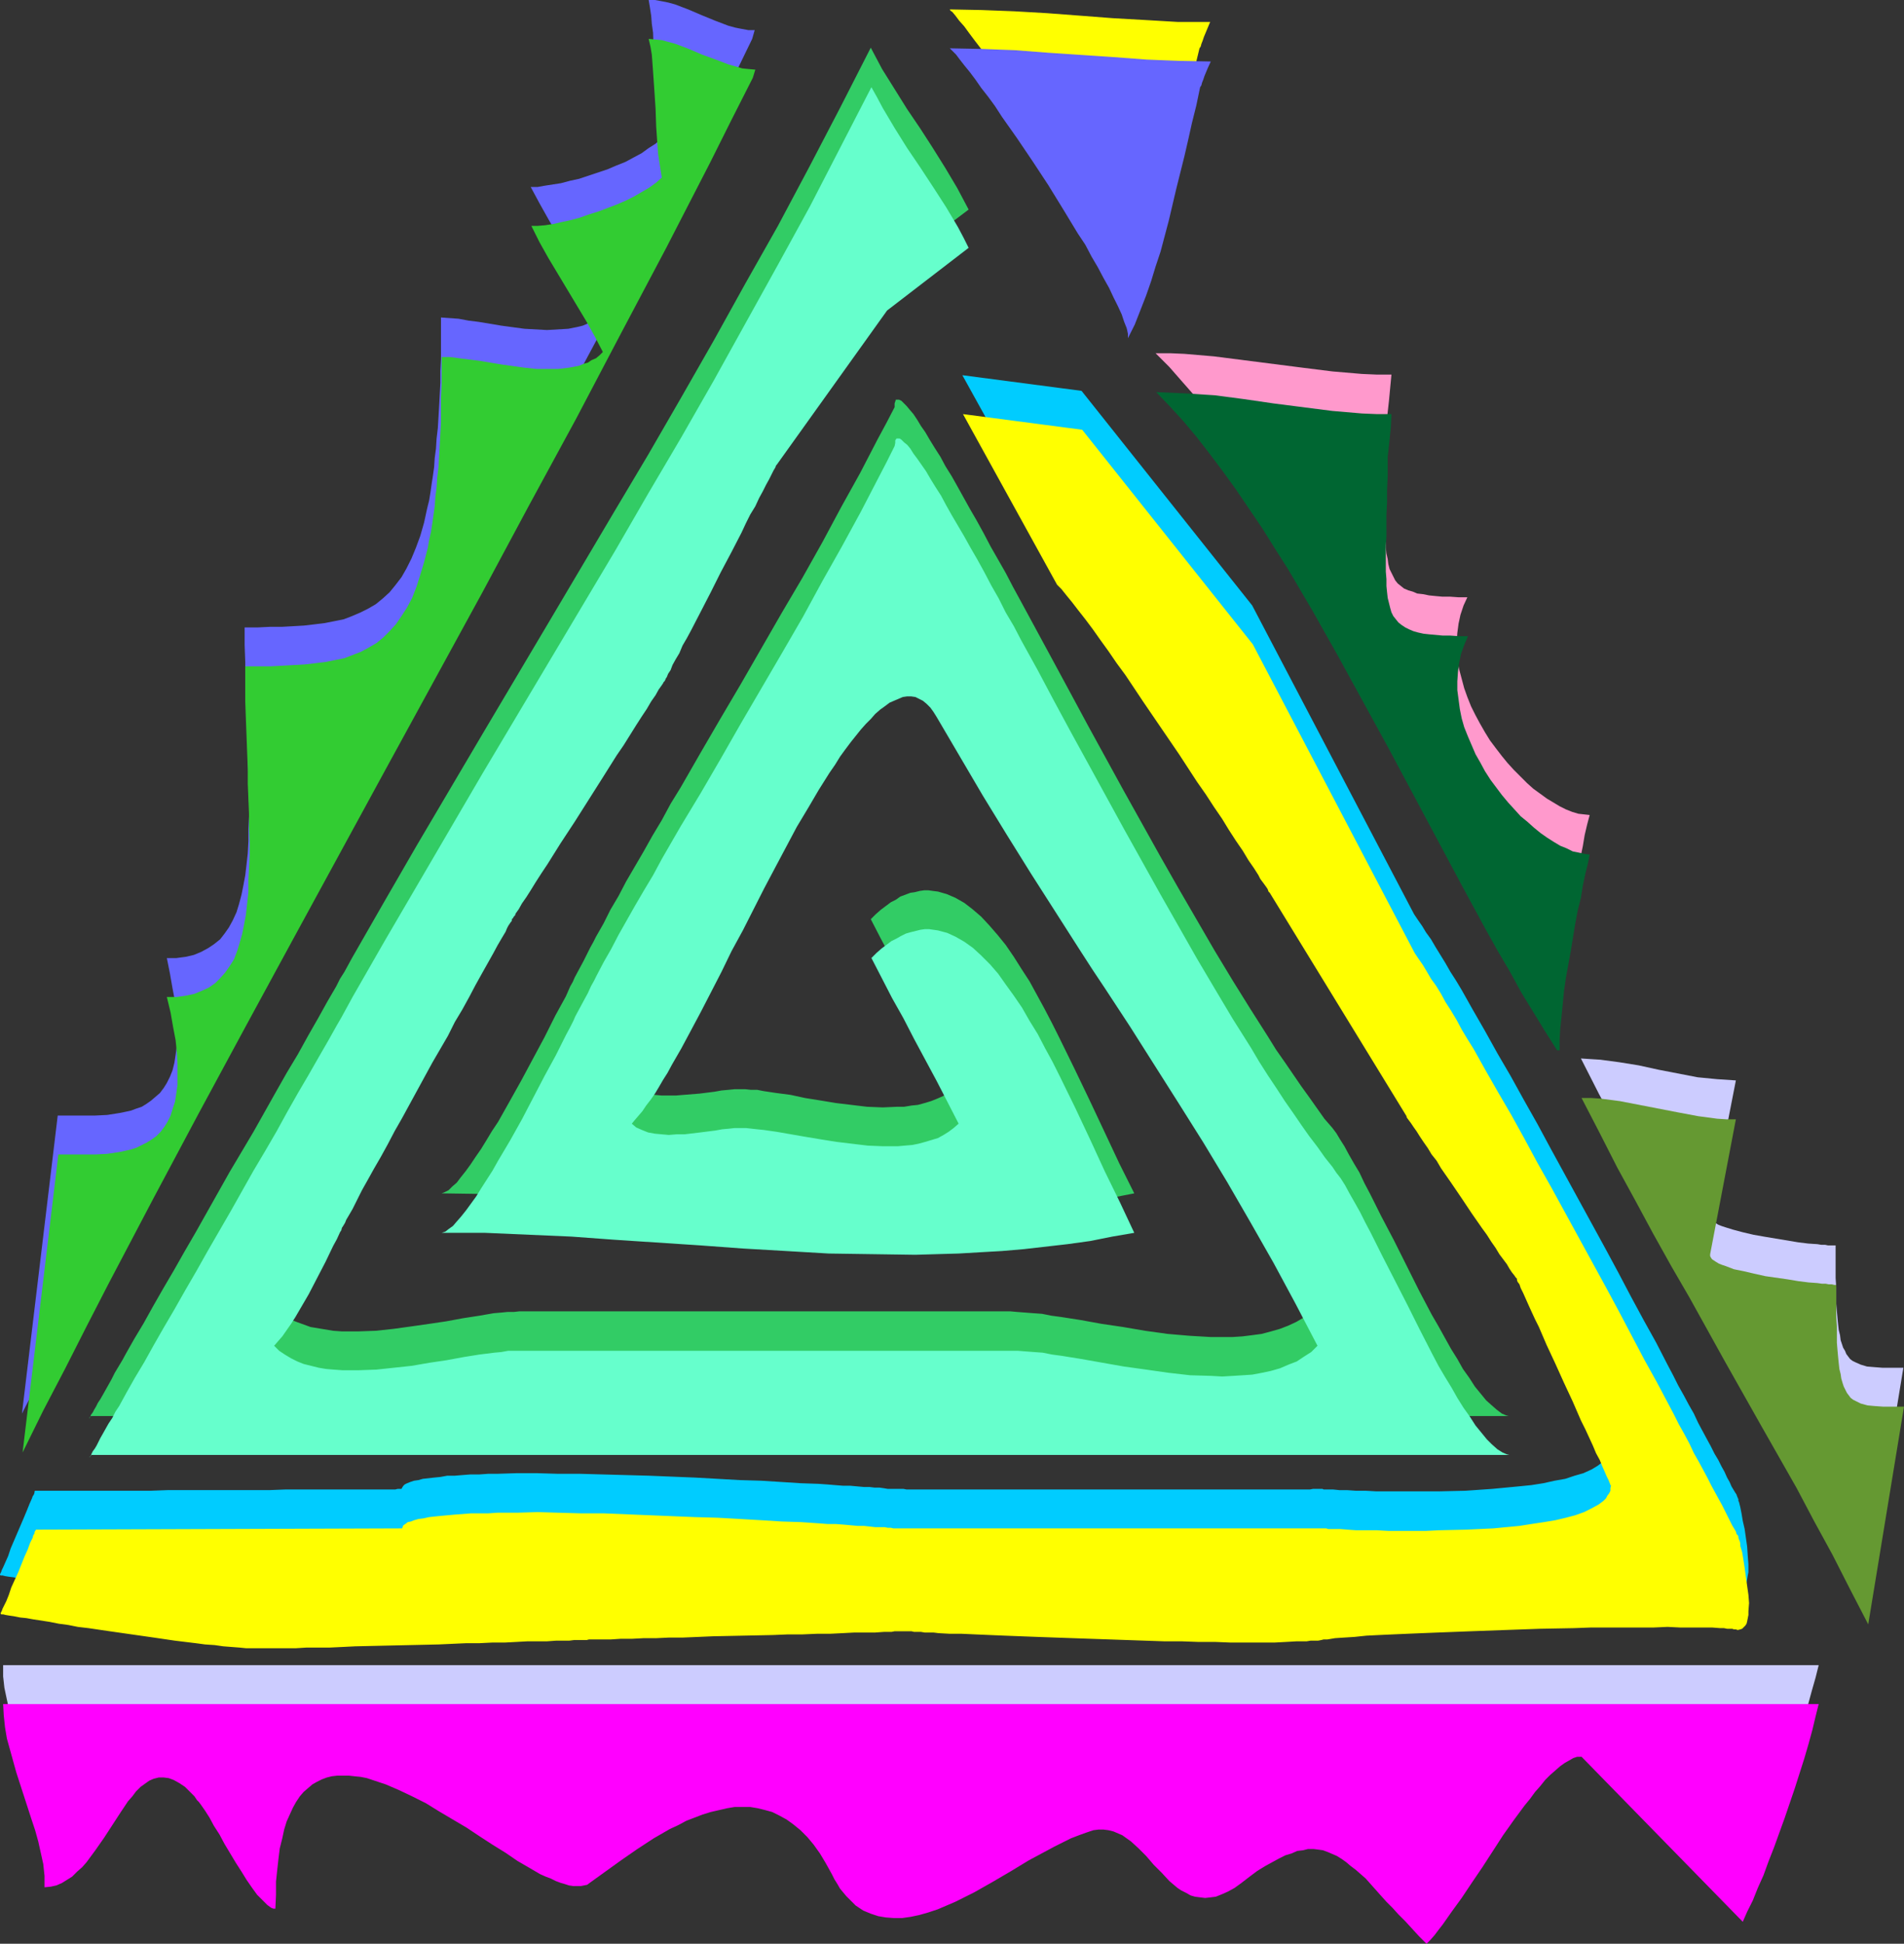
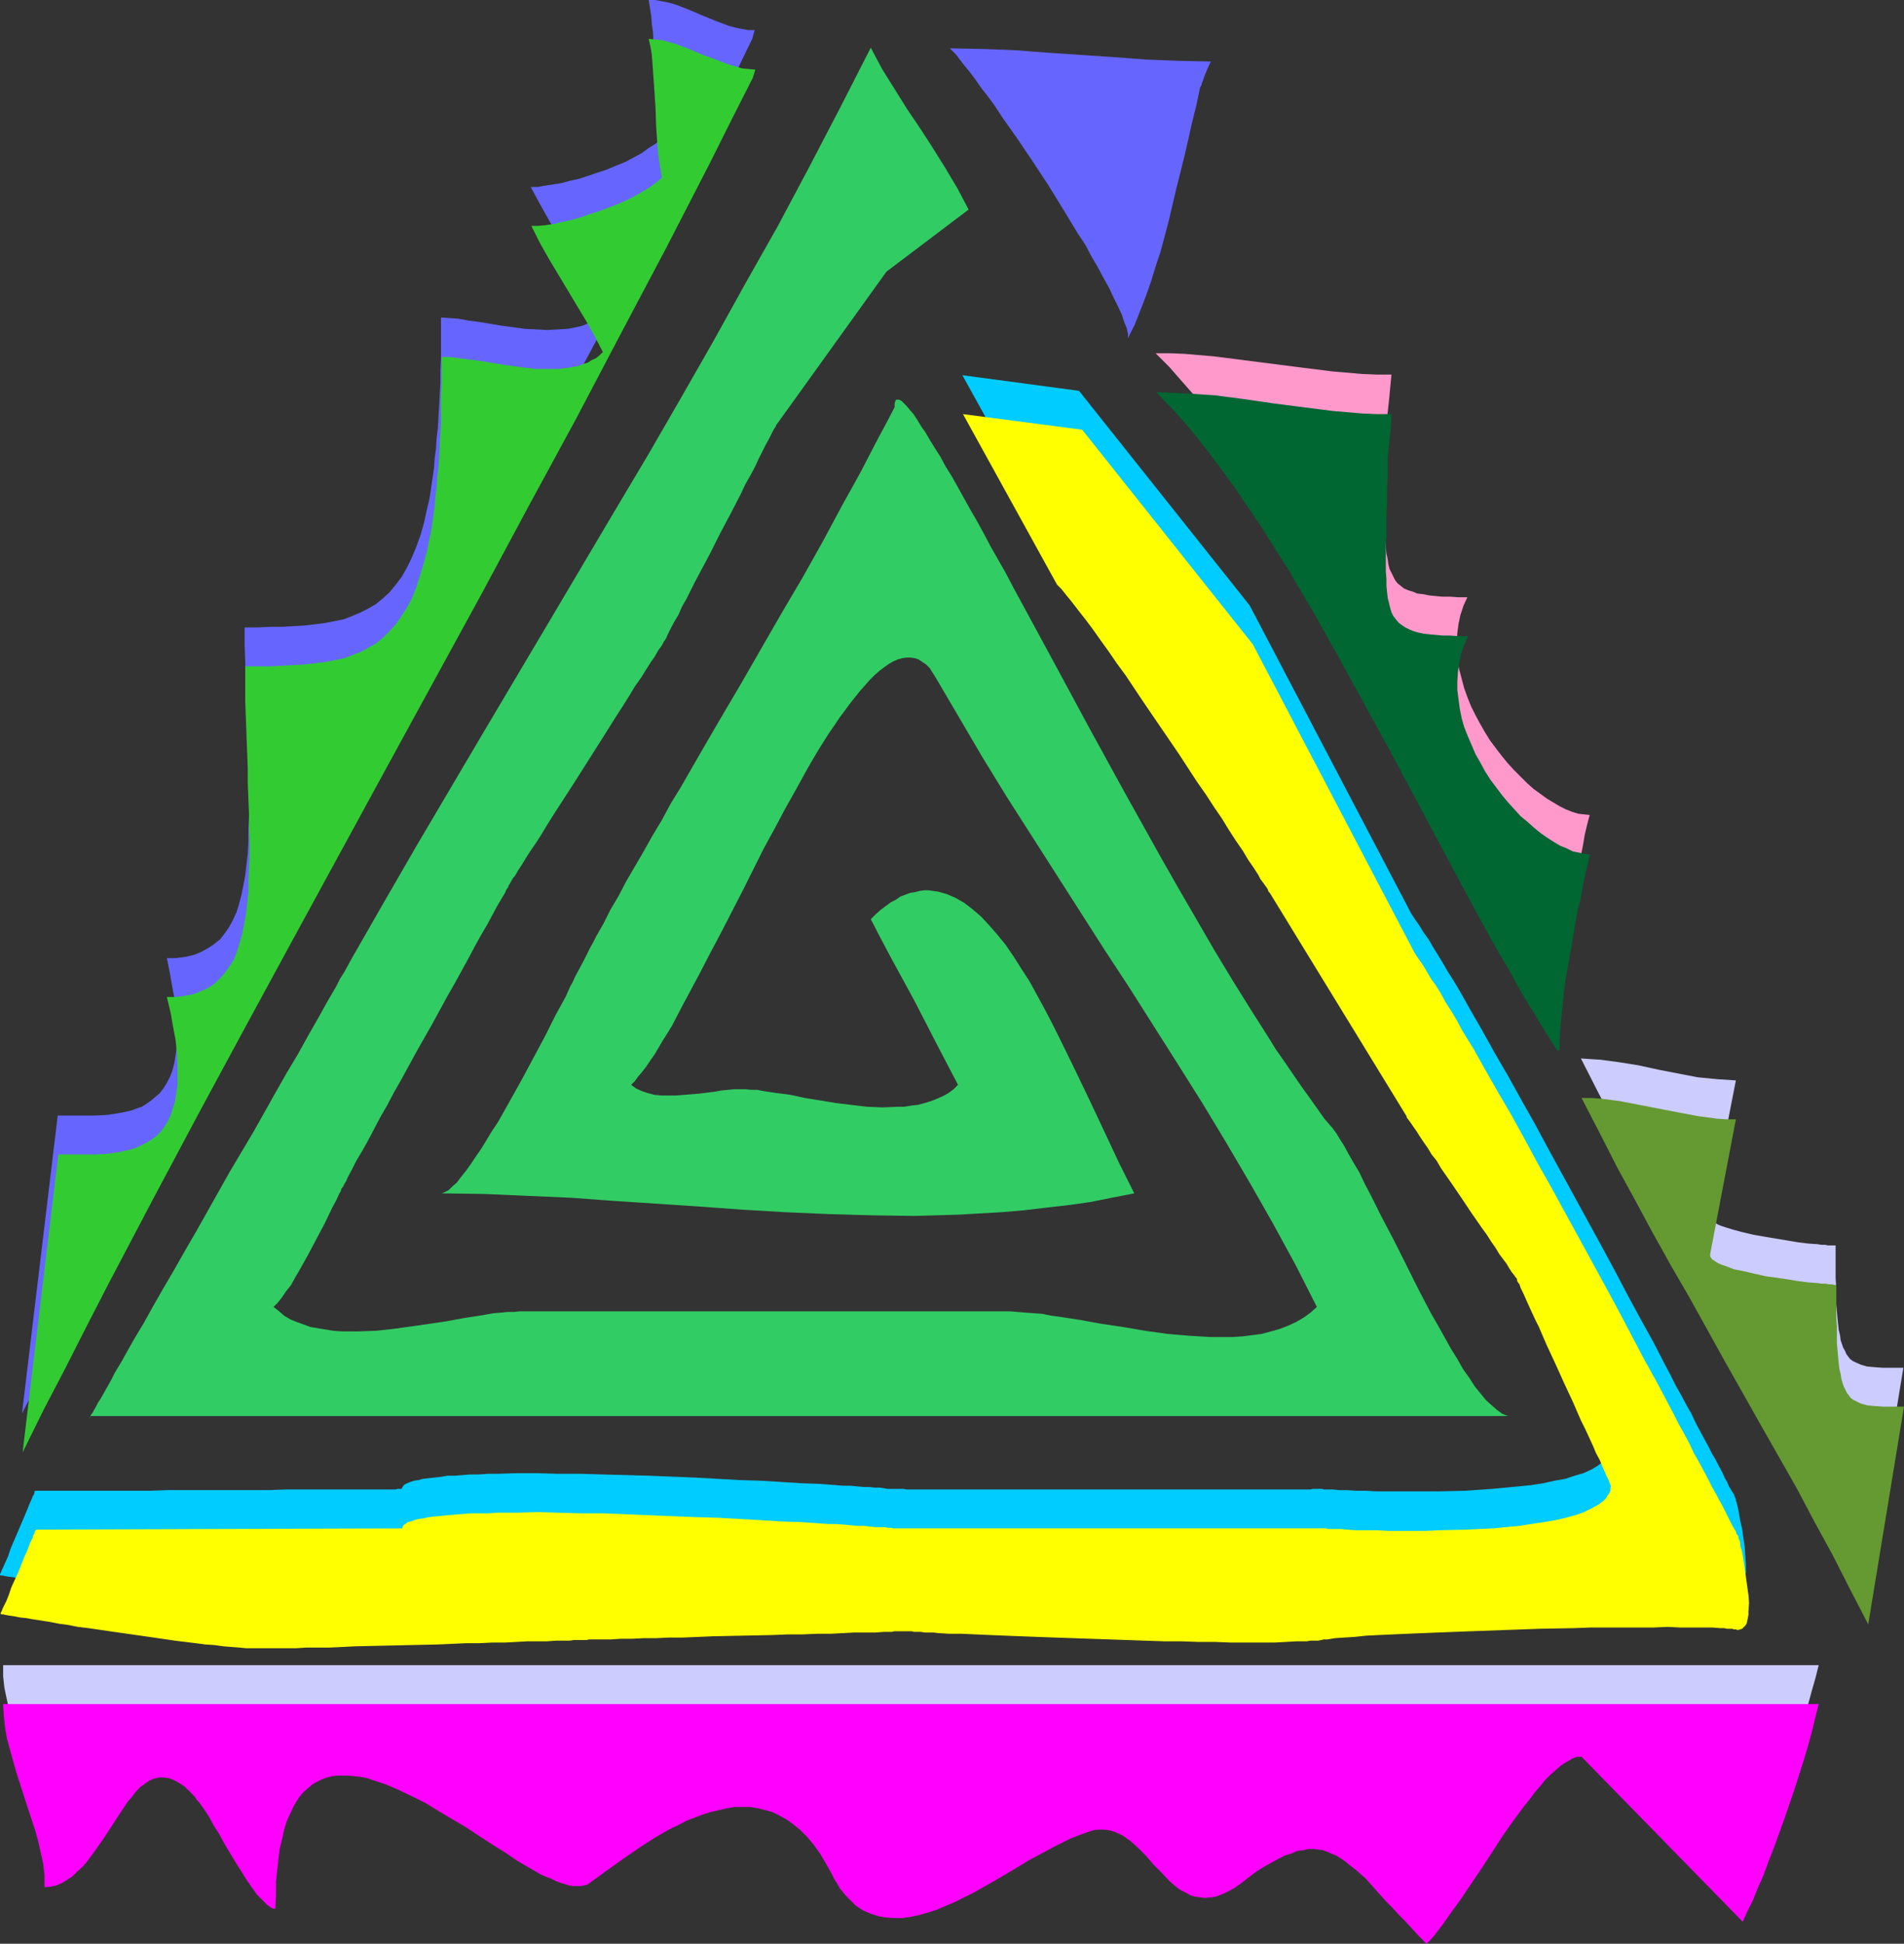
<svg xmlns="http://www.w3.org/2000/svg" xmlns:ns1="http://sodipodi.sourceforge.net/DTD/sodipodi-0.dtd" xmlns:ns2="http://www.inkscape.org/namespaces/inkscape" version="1.0" width="129.766mm" height="132.448mm" id="svg14" ns1:docname="Stroke 83.wmf">
  <rect width="100%" height="100%" fill="#333333" stroke="none" />
  <ns1:namedview id="namedview14" pagecolor="#ffffff" bordercolor="#000000" borderopacity="0.25" ns2:showpageshadow="2" ns2:pageopacity="0.0" ns2:pagecheckerboard="0" ns2:deskcolor="#d1d1d1" ns2:document-units="mm" />
  <defs id="defs1">
    <pattern id="WMFhbasepattern" patternUnits="userSpaceOnUse" width="6" height="6" x="0" y="0" />
  </defs>
  <path style="fill:#6666ff;fill-opacity:1;fill-rule:evenodd;stroke:none" d="m 193.758,10.018 0.646,-2.262 h -1.616 l -1.778,-0.323 -1.616,-0.323 -1.778,-0.485 -3.394,-1.293 L 180.669,3.878 177.275,2.424 173.881,1.131 172.104,0.646 170.488,0.323 168.71,0 h -1.616 l 0.323,1.939 0.323,2.101 0.162,2.101 0.323,2.262 0.162,4.686 0.323,4.848 0.162,4.686 0.323,4.686 0.162,2.262 0.323,2.101 0.323,2.101 0.323,1.939 -1.454,1.293 -1.778,1.131 -1.778,1.293 -2.101,1.131 -2.101,1.131 -2.424,0.97 -2.262,0.97 -2.424,0.808 -2.424,0.808 -2.424,0.808 -2.262,0.485 -2.424,0.646 -2.101,0.323 -2.101,0.323 -1.778,0.323 h -1.778 l 2.262,4.201 2.262,4.04 4.686,8.079 4.848,7.918 2.262,4.201 2.101,4.201 -0.808,0.808 -0.97,0.646 -0.97,0.646 -2.262,0.97 -1.293,0.323 -2.424,0.485 -2.747,0.162 -2.747,0.162 -2.909,-0.162 -2.909,-0.162 -5.979,-0.808 -5.818,-0.97 -2.586,-0.323 -2.586,-0.485 -2.262,-0.162 -2.262,-0.162 v 3.555 3.555 3.393 l -0.162,3.232 v 3.07 l -0.162,3.07 -0.162,3.07 -0.162,2.747 -0.162,2.747 -0.323,2.747 -0.162,2.585 -0.323,2.424 -0.162,2.424 -0.323,2.262 -0.323,2.101 -0.323,2.262 -0.323,1.939 -0.485,1.939 -0.808,3.716 -0.97,3.393 -1.131,3.07 -1.131,2.747 -1.293,2.585 -1.293,2.262 -1.616,2.101 -1.454,1.777 -1.778,1.616 -1.778,1.454 -1.939,1.131 -1.939,0.97 -2.262,0.97 -2.101,0.808 -2.424,0.485 -2.424,0.485 -2.586,0.323 -2.747,0.323 -2.747,0.162 -2.909,0.162 h -3.07 l -3.232,0.162 h -3.394 v 4.524 l 0.162,4.524 v 4.363 l 0.162,4.363 0.162,4.201 0.162,4.201 0.162,4.04 v 3.878 l 0.162,3.878 v 3.555 l 0.162,3.716 v 3.393 l -0.162,3.232 v 3.232 l -0.162,3.07 -0.323,2.909 -0.323,2.747 -0.485,2.585 -0.485,2.424 -0.646,2.424 -0.646,2.101 -0.97,2.101 -0.97,1.777 -1.131,1.616 -1.131,1.454 -1.616,1.293 -1.454,0.97 -1.778,0.97 -1.939,0.808 -2.101,0.485 -2.424,0.323 h -2.424 l 0.808,4.04 0.646,3.716 0.646,3.393 0.323,3.232 0.162,2.909 0.162,2.747 -0.162,2.585 -0.323,2.262 -0.323,2.101 -0.485,1.939 -0.646,1.616 -0.808,1.616 -0.808,1.293 -0.97,1.293 -1.131,0.97 -1.131,0.97 -1.131,0.808 -1.293,0.808 -1.454,0.485 -1.293,0.485 -1.454,0.323 -1.616,0.323 -3.07,0.485 -3.232,0.162 H 21.17 17.938 14.867 l -9.211,76.753 5.494,-10.826 5.494,-10.826 5.494,-10.826 5.656,-10.826 11.635,-22.137 11.635,-21.976 11.958,-22.137 12.12,-22.299 24.402,-44.759 24.402,-44.759 12.282,-22.46 11.797,-22.137 11.958,-22.299 11.474,-21.976 11.474,-21.976 5.494,-10.826 z" id="path1" />
-   <path style="fill:#ffff00;fill-opacity:1;fill-rule:evenodd;stroke:none" d="m 308.979,12.442 0.323,-0.485 0.162,-0.646 0.323,-0.808 0.323,-0.97 0.808,-1.939 0.808,-1.939 h -8.242 l -8.242,-0.485 -8.565,-0.485 -8.403,-0.646 -8.565,-0.646 -8.403,-0.485 -8.403,-0.323 -8.242,-0.162 0.162,0.323 0.485,0.323 0.808,0.97 0.97,1.293 1.293,1.454 1.293,1.777 1.454,1.939 1.616,2.101 1.616,2.262 1.778,2.424 1.778,2.585 1.939,2.909 1.939,2.747 4.04,5.979 4.04,6.14 4.04,6.14 3.717,6.14 1.778,3.07 1.616,2.909 1.778,2.909 1.454,2.747 1.293,2.424 1.293,2.585 0.97,2.262 0.97,2.101 0.808,1.939 0.485,1.616 0.323,1.454 0.162,1.131 1.616,-3.555 1.454,-3.716 1.454,-3.716 1.293,-3.716 1.293,-3.878 1.131,-3.878 2.101,-7.756 2.101,-8.079 1.778,-8.564 2.101,-8.726 0.97,-4.363 z" id="path2" />
  <path style="fill:#ff99cc;fill-opacity:1;fill-rule:evenodd;stroke:none" d="m 357.297,108.908 v -1.293 l 0.162,-1.454 0.323,-2.909 0.323,-3.393 0.323,-3.393 H 354.55 l -3.717,-0.162 -7.595,-0.646 -7.757,-0.97 -7.595,-0.97 -7.595,-0.97 -7.595,-0.97 -7.595,-0.646 -3.717,-0.162 h -3.717 l 3.555,3.555 3.394,3.878 3.555,4.04 3.232,4.363 3.555,4.524 3.394,4.686 3.232,4.848 3.394,5.171 3.232,5.171 3.394,5.332 3.232,5.332 3.232,5.655 6.626,11.473 6.302,11.634 6.464,11.796 6.302,11.957 6.302,11.796 6.302,11.634 6.141,11.311 3.07,5.655 3.07,5.332 3.07,5.332 3.07,5.171 3.07,5.009 3.07,4.848 h 0.646 v -2.585 l 0.323,-3.07 0.162,-3.07 0.323,-3.232 0.485,-3.393 0.485,-3.393 1.131,-6.948 1.131,-7.11 0.808,-3.232 0.646,-3.393 0.646,-3.07 0.485,-2.909 0.646,-2.747 0.646,-2.424 -1.454,-0.162 -1.454,-0.162 -1.616,-0.485 -1.616,-0.646 -1.616,-0.808 -1.616,-0.97 -1.616,-0.97 -1.778,-1.293 -1.778,-1.293 -1.616,-1.454 -1.616,-1.616 -1.778,-1.777 -1.616,-1.777 -1.454,-1.777 -1.616,-2.101 -1.454,-1.939 -1.293,-2.101 -1.293,-2.262 -1.131,-2.101 -1.131,-2.262 -0.97,-2.424 -0.808,-2.262 -0.646,-2.424 -0.646,-2.424 -0.485,-2.262 -0.162,-2.424 v -2.424 l 0.162,-2.262 0.323,-2.424 0.485,-2.262 0.808,-2.424 0.97,-2.101 h -2.262 l -2.262,-0.162 h -1.939 l -1.778,-0.162 -1.616,-0.162 -1.616,-0.323 -1.454,-0.162 -1.131,-0.485 -1.131,-0.323 -1.131,-0.485 -0.808,-0.646 -0.808,-0.646 -0.646,-0.808 -0.485,-0.97 -0.485,-0.97 -0.485,-0.97 -0.323,-1.293 -0.162,-1.293 -0.323,-1.454 -0.162,-1.616 v -1.777 -1.939 -6.625 -2.585 -2.585 l 0.162,-2.909 v -3.07 -3.393 l 0.162,-3.393 z" id="path3" />
  <path style="fill:#ccccff;fill-opacity:1;fill-rule:evenodd;stroke:none" d="m 447.147,278.25 -2.424,-0.162 -2.424,-0.162 -5.01,-0.485 -5.01,-0.97 -5.01,-0.97 -5.171,-1.131 -5.01,-0.808 -4.848,-0.646 -2.586,-0.162 -2.424,-0.162 4.686,9.21 4.686,8.726 4.525,8.726 4.525,8.402 4.686,8.241 4.686,8.241 18.422,32.479 4.525,8.241 4.686,8.402 4.525,8.402 4.686,8.564 4.686,8.887 4.525,9.21 9.211,-56.07 h -5.333 l -2.101,-0.162 -1.939,-0.162 -1.616,-0.485 -1.454,-0.646 -0.646,-0.323 -0.646,-0.485 -0.97,-1.293 -0.323,-0.808 -0.485,-0.808 -0.323,-0.97 -0.323,-0.97 -0.162,-1.293 -0.323,-1.293 -0.162,-1.454 -0.162,-1.616 -0.162,-1.777 -0.162,-1.939 v -2.101 -2.101 l -0.162,-2.424 v -2.585 -5.817 h -0.485 -0.646 -0.808 l -0.808,-0.162 h -0.97 l -0.97,-0.162 -2.424,-0.162 -2.586,-0.323 -2.909,-0.485 -5.818,-0.97 -2.747,-0.485 -2.747,-0.646 -2.424,-0.646 -2.101,-0.646 -0.97,-0.323 -0.808,-0.323 -0.808,-0.485 -0.485,-0.323 -0.485,-0.485 -0.323,-0.323 -0.162,-0.323 v -0.485 z" id="path4" />
  <path style="fill:#32cc65;fill-opacity:1;fill-rule:evenodd;stroke:none" d="m 249.51,53.969 -1.454,-2.747 -1.454,-2.747 -3.07,-5.171 -3.232,-5.171 -3.232,-5.009 -3.394,-5.009 -3.232,-5.171 -3.232,-5.171 -1.454,-2.747 -1.454,-2.747 -7.918,15.512 -7.918,15.189 -8.08,15.189 -8.403,14.866 -8.242,14.866 -8.403,14.704 -8.403,14.543 -8.565,14.381 -17.13,28.924 -16.968,28.601 -16.968,28.762 -8.403,14.543 -8.242,14.381 -0.97,1.777 -0.97,1.777 -1.131,1.777 -0.97,1.939 -2.262,3.878 -2.424,4.363 -2.586,4.524 -2.586,4.686 -2.909,4.848 -2.747,4.848 -2.909,5.171 -2.909,5.171 -6.141,10.341 -5.818,10.341 -2.909,5.171 -2.909,5.009 -2.747,4.848 -2.747,4.686 -2.586,4.524 -2.424,4.363 -2.424,4.04 -2.101,3.716 -0.97,1.777 -0.97,1.616 -0.97,1.616 -0.808,1.616 -0.808,1.454 -1.454,2.585 -0.646,1.131 -0.646,0.97 -0.485,0.97 -0.485,0.808 -0.323,0.646 -0.485,0.646 -0.162,0.485 -0.162,0.323 -0.162,0.162 v 0 0 l 0.162,-0.323 0.323,-0.323 h 365.7 -0.485 l -0.646,-0.162 -1.131,-0.485 -1.293,-0.97 -1.293,-1.131 -1.454,-1.293 -1.454,-1.777 -1.454,-1.777 -1.454,-2.262 -1.616,-2.262 -1.454,-2.585 -1.616,-2.585 -1.616,-2.909 -1.616,-2.909 -1.778,-3.07 -3.232,-6.14 -3.232,-6.463 -3.232,-6.463 -3.232,-6.14 -1.454,-2.909 -1.454,-2.909 -1.454,-2.747 -1.293,-2.747 -1.454,-2.424 -1.293,-2.262 -1.131,-2.101 -1.131,-1.777 -0.97,-1.616 -0.97,-1.293 -2.101,-2.424 -1.939,-2.747 -1.939,-2.747 -2.101,-2.909 -2.101,-3.07 -2.101,-3.07 -2.262,-3.232 -2.101,-3.393 -2.262,-3.555 -2.262,-3.555 -4.525,-7.271 -4.686,-7.756 -4.686,-8.079 -4.686,-8.079 -4.686,-8.241 -9.373,-16.805 -9.211,-16.805 -4.525,-8.402 -4.363,-8.079 -4.202,-7.756 -4.202,-7.756 -1.939,-3.555 -1.939,-3.716 -1.939,-3.393 -1.939,-3.393 -1.778,-3.393 -1.778,-3.232 -1.778,-3.07 -1.616,-2.909 -1.616,-2.909 -1.454,-2.585 -1.616,-2.585 -1.293,-2.424 -1.454,-2.262 -1.293,-2.101 -1.131,-1.939 -1.131,-1.616 -0.97,-1.616 -0.97,-1.454 -0.97,-1.131 -0.808,-0.97 -0.646,-0.646 -0.646,-0.646 -0.646,-0.323 h -0.485 -0.323 l -0.162,0.485 -0.162,0.485 v 0.97 l -2.101,4.04 -2.262,4.201 -2.262,4.363 -2.262,4.363 -4.848,8.726 -4.848,9.049 -5.171,9.21 -5.333,9.049 -10.504,18.259 -5.333,9.049 -5.171,8.887 -5.01,8.726 -2.586,4.201 -2.262,4.201 -2.424,4.04 -2.262,4.04 -2.262,3.878 -2.262,3.878 -1.939,3.716 -2.101,3.555 -1.778,3.555 -1.939,3.393 -0.646,1.293 -0.808,1.454 -0.808,1.616 -0.97,1.939 -1.131,2.101 -1.131,2.101 -0.485,1.131 -0.646,1.131 -1.131,2.585 -2.747,5.009 -2.747,5.494 -5.979,11.149 -3.07,5.494 -2.909,5.171 -1.616,2.424 -1.454,2.424 -1.293,2.101 -1.454,2.101 -1.293,1.939 -1.293,1.777 -1.293,1.616 -0.97,1.293 -1.131,0.97 -0.97,0.97 -0.97,0.485 -0.808,0.323 11.15,0.162 10.989,0.485 11.15,0.485 10.989,0.808 22.139,1.454 10.989,0.808 10.989,0.646 11.15,0.485 11.15,0.323 11.15,0.162 5.494,-0.162 5.656,-0.162 5.656,-0.323 5.656,-0.323 5.656,-0.485 5.494,-0.646 5.656,-0.646 5.818,-0.808 5.656,-1.131 5.818,-1.131 -3.878,-7.756 -3.717,-7.918 -3.878,-8.241 -3.878,-8.079 -3.878,-7.918 -1.939,-3.878 -1.939,-3.716 -1.939,-3.555 -1.939,-3.555 -2.101,-3.232 -1.939,-3.07 -2.101,-3.07 -2.101,-2.585 -2.101,-2.424 -2.101,-2.262 -2.262,-1.939 -2.101,-1.616 -2.262,-1.293 -2.262,-0.97 -2.262,-0.646 -1.293,-0.162 -1.131,-0.162 h -1.131 l -1.131,0.162 -1.293,0.323 -1.131,0.162 -1.293,0.485 -1.293,0.485 -1.131,0.808 -1.293,0.646 -1.293,0.97 -1.293,0.97 -1.293,1.131 -1.293,1.293 2.586,5.009 2.747,5.171 2.909,5.332 2.909,5.332 5.656,10.988 5.656,10.826 -1.131,1.131 -1.293,0.97 -1.454,0.808 -1.454,0.646 -1.616,0.646 -1.616,0.485 -1.778,0.485 -1.616,0.162 -1.939,0.323 h -1.778 l -3.717,0.162 -4.04,-0.162 -4.04,-0.485 -4.04,-0.485 -3.878,-0.646 -4.04,-0.646 -3.717,-0.808 -3.717,-0.485 -3.232,-0.485 -1.616,-0.323 h -1.616 l -1.454,-0.162 h -1.293 -1.454 l -1.616,0.162 -1.778,0.162 -1.778,0.323 -3.878,0.485 -4.04,0.323 -1.939,0.162 h -1.939 -1.939 l -1.778,-0.162 -1.778,-0.485 -1.454,-0.485 -1.454,-0.646 -1.293,-0.97 0.97,-0.97 0.808,-1.131 0.97,-1.131 1.131,-1.454 0.97,-1.454 1.131,-1.616 0.97,-1.616 1.131,-1.939 1.131,-1.777 1.293,-2.101 2.262,-4.363 2.424,-4.524 2.586,-4.848 2.586,-5.009 2.747,-5.171 2.747,-5.332 2.747,-5.332 5.494,-10.988 2.909,-5.332 2.747,-5.171 2.909,-5.171 2.747,-5.009 2.747,-4.686 2.747,-4.363 1.454,-2.101 1.293,-1.939 1.454,-1.939 1.293,-1.777 1.293,-1.616 1.293,-1.616 1.293,-1.454 1.293,-1.454 1.131,-1.131 1.293,-1.131 1.293,-0.97 1.131,-0.808 1.131,-0.646 1.131,-0.485 1.131,-0.323 1.131,-0.162 h 0.97 l 1.131,0.162 0.97,0.323 0.97,0.646 0.97,0.646 0.97,0.97 0.808,1.293 0.808,1.293 5.979,10.18 5.979,10.18 6.141,10.018 6.302,9.857 12.605,19.713 6.302,9.857 6.464,9.857 12.605,19.875 6.302,10.018 6.141,10.18 5.979,10.18 5.979,10.503 5.818,10.665 5.494,10.826 -1.616,1.454 -1.778,1.293 -1.939,1.131 -2.101,0.97 -2.101,0.808 -2.262,0.646 -2.424,0.646 -2.424,0.323 -2.586,0.323 -2.586,0.162 h -2.586 -2.909 l -5.494,-0.323 -5.656,-0.485 -5.818,-0.808 -5.656,-0.97 -5.494,-0.808 -5.333,-0.97 -5.171,-0.808 -2.424,-0.323 -2.424,-0.485 -2.262,-0.162 -2.101,-0.162 -2.101,-0.162 -1.778,-0.162 H 133.805 l -1.454,0.162 h -1.616 l -1.616,0.162 -1.939,0.162 -3.717,0.646 -4.202,0.646 -4.363,0.808 -4.363,0.646 -4.525,0.646 -4.686,0.646 -4.525,0.485 -4.525,0.162 h -2.101 -2.101 l -2.262,-0.162 -1.939,-0.323 -1.939,-0.323 -1.939,-0.323 -1.778,-0.646 -1.778,-0.646 -1.616,-0.646 -1.616,-0.97 -1.293,-1.131 -1.454,-1.131 1.131,-1.131 1.131,-1.454 0.97,-1.454 1.293,-1.616 0.97,-1.777 1.131,-1.939 2.262,-4.04 4.363,-8.241 1.939,-4.04 0.97,-1.777 0.808,-1.777 0.323,-0.485 0.162,-0.646 0.485,-0.646 0.323,-0.646 0.485,-0.808 0.323,-0.808 1.131,-2.101 1.131,-2.262 1.454,-2.424 1.454,-2.585 1.616,-3.07 1.616,-3.07 1.778,-3.07 1.778,-3.393 1.939,-3.393 3.878,-7.11 4.04,-7.11 3.878,-7.11 1.939,-3.393 1.778,-3.232 1.778,-3.232 1.616,-3.07 1.616,-2.909 1.616,-2.747 1.293,-2.424 1.131,-2.101 1.131,-1.939 0.485,-0.808 0.485,-0.808 0.323,-0.808 0.485,-0.646 0.162,-0.485 0.323,-0.485 0.162,-0.323 0.162,-0.323 v 0 l 0.162,-0.162 v 0 -0.162 l 0.162,-0.162 0.162,-0.323 0.323,-0.323 0.323,-0.485 0.646,-1.131 0.97,-1.454 0.97,-1.616 1.131,-1.777 1.454,-2.101 1.454,-2.262 1.454,-2.424 1.616,-2.585 1.778,-2.747 3.555,-5.494 7.272,-11.473 3.555,-5.655 1.778,-2.747 1.616,-2.585 1.454,-2.424 1.616,-2.262 1.293,-2.101 1.131,-1.777 1.131,-1.616 0.808,-1.454 0.808,-1.131 0.323,-0.485 0.162,-0.323 0.162,-0.323 0.162,-0.323 h 0.162 v -0.162 0 0 l 0.323,-0.485 0.323,-0.808 0.485,-0.97 0.646,-1.293 0.808,-1.454 0.97,-1.616 0.808,-1.939 1.131,-1.939 1.131,-2.262 1.131,-2.262 1.293,-2.424 2.586,-4.848 2.586,-5.171 2.747,-5.171 2.586,-5.009 1.131,-2.424 1.293,-2.262 1.131,-2.101 0.97,-2.101 0.97,-1.939 0.808,-1.616 0.808,-1.454 0.646,-1.293 0.485,-0.97 0.485,-0.808 0.323,-0.485 v 0 -0.162 l 28.442,-39.588 z" id="path5" />
  <path style="fill:#ccccff;fill-opacity:1;fill-rule:evenodd;stroke:none" d="m 407.232,442.259 41.531,42.658 1.293,-2.585 1.293,-2.909 1.293,-3.232 1.454,-3.232 1.293,-3.555 1.454,-3.716 2.747,-7.595 2.586,-7.756 2.424,-7.595 1.131,-3.716 0.97,-3.555 0.97,-3.393 0.808,-3.232 H 0.808 v 2.909 l 0.323,2.909 0.646,3.07 0.646,2.909 0.808,2.909 0.808,2.909 2.101,5.979 1.778,5.817 0.97,2.909 0.808,2.909 0.646,3.07 0.646,2.909 0.162,2.909 0.162,2.909 1.616,-0.162 1.454,-0.323 1.454,-0.485 1.293,-0.808 1.454,-0.97 1.131,-1.131 1.293,-1.293 1.131,-1.293 2.262,-3.07 2.262,-3.07 2.101,-3.393 2.101,-3.232 2.101,-2.909 0.97,-1.293 1.131,-1.131 0.97,-1.131 1.131,-0.808 1.131,-0.808 1.293,-0.485 1.131,-0.323 1.293,-0.162 1.293,0.323 1.454,0.485 1.293,0.646 1.454,1.131 0.808,0.646 0.808,0.808 0.808,0.97 0.808,0.808 0.323,0.646 0.485,0.646 1.131,1.616 1.131,1.777 1.293,2.101 1.293,2.262 1.293,2.424 2.909,4.686 1.454,2.424 1.454,2.101 1.293,2.101 1.454,1.777 1.293,1.454 0.646,0.646 0.485,0.485 0.646,0.485 0.485,0.323 0.485,0.162 h 0.646 v -3.555 l 0.162,-3.232 0.162,-3.232 0.323,-2.909 0.485,-2.585 0.485,-2.424 0.646,-2.424 0.485,-1.939 0.808,-1.939 0.808,-1.777 0.97,-1.454 0.808,-1.454 1.131,-1.131 0.97,-1.131 1.131,-0.808 1.293,-0.646 1.131,-0.646 1.293,-0.485 1.293,-0.323 1.454,-0.162 1.454,-0.162 1.454,0.162 h 1.454 l 1.616,0.323 1.616,0.323 1.616,0.485 3.232,1.131 3.394,1.293 3.394,1.777 3.555,1.777 3.555,2.101 6.949,4.201 3.394,2.262 3.232,2.101 3.394,2.101 3.07,1.939 3.07,1.777 2.909,1.616 2.586,1.293 1.293,0.485 1.293,0.485 1.131,0.485 1.131,0.162 0.97,0.162 0.97,0.162 h 0.97 l 0.808,-0.162 0.808,-0.323 0.646,-0.485 8.242,-5.817 4.04,-2.747 4.202,-2.747 4.202,-2.424 2.101,-1.131 2.262,-0.97 2.101,-0.97 1.939,-0.646 2.101,-0.646 2.101,-0.646 2.101,-0.323 1.939,-0.323 h 1.939 2.101 l 1.939,0.323 1.939,0.323 1.939,0.646 1.778,0.808 1.778,1.131 1.778,1.131 1.778,1.616 1.778,1.777 1.616,1.939 1.616,2.262 1.616,2.424 1.454,2.909 0.646,1.293 0.808,1.293 0.646,0.97 0.808,1.131 0.808,0.97 0.808,0.808 1.778,1.616 1.778,1.131 1.939,0.97 1.939,0.646 2.101,0.323 1.939,0.162 2.262,-0.162 2.101,-0.162 2.262,-0.485 2.262,-0.808 2.424,-0.808 2.262,-0.808 2.424,-1.131 4.686,-2.262 4.848,-2.747 4.686,-2.747 4.686,-2.747 4.363,-2.424 2.101,-1.293 2.262,-0.97 1.939,-0.97 2.101,-0.808 1.939,-0.808 1.778,-0.485 1.454,-0.162 h 1.293 l 1.293,0.162 1.131,0.162 1.131,0.485 1.131,0.646 1.131,0.646 1.131,0.808 1.939,1.777 2.101,2.101 3.878,4.363 1.939,1.939 2.101,1.777 1.131,0.808 1.131,0.646 1.131,0.485 1.131,0.485 1.293,0.162 1.293,0.162 1.454,-0.162 1.454,-0.323 1.454,-0.485 1.616,-0.808 1.616,-0.97 1.778,-1.293 2.101,-1.616 2.101,-1.293 1.939,-1.293 1.778,-1.131 1.778,-0.808 1.616,-0.808 1.616,-0.646 1.454,-0.485 1.454,-0.323 1.293,-0.162 h 1.454 l 1.293,0.162 1.131,0.162 1.293,0.323 1.293,0.485 1.131,0.646 1.131,0.646 1.293,0.808 1.131,0.97 1.131,0.97 1.293,1.293 1.293,1.131 1.293,1.454 1.293,1.293 1.454,1.454 1.454,1.616 1.454,1.777 1.616,1.616 1.616,1.777 1.778,1.939 1.778,1.939 1.939,1.939 0.97,-1.131 1.131,-1.131 0.97,-1.293 1.131,-1.454 1.131,-1.616 1.293,-1.616 1.131,-1.777 1.293,-1.777 2.586,-3.878 2.586,-4.04 5.656,-8.241 2.747,-3.878 2.586,-3.878 1.454,-1.777 1.293,-1.616 1.293,-1.616 1.293,-1.454 1.293,-1.293 1.293,-1.293 1.131,-0.97 1.293,-0.808 1.131,-0.808 1.131,-0.485 0.97,-0.323 z" id="path6" />
-   <path style="fill:#00ccff;fill-opacity:1;fill-rule:evenodd;stroke:none" d="m 247.894,96.628 24.24,43.79 0.485,0.485 0.646,0.808 0.646,0.646 0.646,0.808 1.454,1.777 1.616,2.101 1.778,2.424 1.939,2.424 1.939,2.747 2.101,3.07 2.101,3.07 2.262,3.07 2.262,3.393 2.424,3.393 9.373,13.896 4.525,6.787 2.101,3.232 2.101,3.232 2.101,3.07 1.939,2.909 1.778,2.909 1.616,2.424 1.616,2.424 1.293,2.101 1.293,1.939 0.485,0.808 0.485,0.646 0.323,0.808 0.808,0.97 0.162,0.485 0.162,0.323 0.323,0.162 v 0.162 0.162 l 35.229,57.363 28.442,42.012 24.24,53 v 0.808 l -0.162,0.646 -0.323,0.646 -0.323,0.646 -0.485,0.646 -0.485,0.485 -1.454,1.131 -1.616,0.97 -2.101,0.97 -2.262,0.646 -2.424,0.808 -2.747,0.485 -2.909,0.646 -3.07,0.485 -3.232,0.323 -3.394,0.323 -3.394,0.323 -6.949,0.485 -6.949,0.162 h -3.394 -9.696 -2.909 l -2.747,-0.162 h -2.586 l -2.262,-0.162 h -1.939 l -1.616,-0.162 h -1.454 -0.485 -0.485 l -0.323,-0.162 h -0.485 -1.939 l -0.808,0.162 h -41.693 -10.181 -10.342 -41.693 l -0.808,-0.162 h -1.939 -0.323 -0.485 -0.646 -0.646 l -0.97,-0.162 -1.131,-0.162 h -1.293 l -1.293,-0.162 h -1.454 l -1.778,-0.162 -1.778,-0.162 h -1.778 l -2.101,-0.162 -1.939,-0.162 -2.262,-0.162 -4.686,-0.162 -5.01,-0.323 -5.171,-0.323 -5.494,-0.162 -5.656,-0.323 -5.818,-0.323 -11.958,-0.485 -11.797,-0.323 -5.818,-0.162 h -5.656 l -5.494,-0.162 h -5.333 l -5.01,0.162 h -2.262 l -2.262,0.162 h -2.262 l -2.101,0.162 -1.939,0.162 h -1.939 l -1.778,0.323 -1.616,0.162 -1.454,0.162 -1.454,0.162 -1.131,0.323 -1.131,0.162 -0.97,0.323 -0.808,0.323 -0.646,0.323 -0.323,0.323 -0.323,0.485 -0.162,0.323 h -0.97 l -0.646,0.162 h -7.11 -2.747 -6.626 -3.717 -8.08 l -4.202,0.162 h -4.363 -8.726 -13.09 l -4.202,0.162 H 27.149 23.755 9.05 v 0 l -0.162,0.162 v 0.323 l -0.162,0.485 -0.323,0.485 -0.162,0.485 -0.646,1.454 -0.646,1.616 -0.808,1.939 -3.394,7.918 -0.646,1.939 -0.646,1.454 -0.646,1.454 -0.323,0.646 -0.162,0.485 -0.162,0.323 L 0,405.417 v 0.162 0 l 0.162,0.162 h 0.485 l 0.646,0.162 0.97,0.162 1.293,0.162 1.454,0.323 1.616,0.162 1.778,0.323 2.101,0.323 2.262,0.323 2.262,0.323 2.424,0.485 2.586,0.323 2.586,0.485 5.494,0.808 11.312,1.616 5.494,0.808 5.333,0.485 4.848,0.646 2.262,0.323 2.101,0.162 1.939,0.162 h 1.778 l 1.616,0.162 h 1.293 3.232 1.939 l 2.262,-0.162 h 2.424 2.747 2.909 l 3.07,-0.162 h 3.232 l 3.394,-0.162 6.949,-0.162 14.544,-0.485 7.11,-0.162 3.394,-0.162 h 3.394 l 3.07,-0.162 h 3.07 l 2.909,-0.162 h 2.586 l 2.424,-0.162 h 2.262 l 1.939,-0.162 h 1.616 1.293 0.97 l 0.323,-0.162 h 0.485 1.939 0.808 0.808 l 1.778,-0.162 h 2.262 2.586 l 2.747,-0.162 h 3.07 3.232 l 3.394,-0.162 3.717,-0.162 h 3.717 l 3.717,-0.162 7.918,-0.162 7.757,-0.162 3.878,-0.162 3.555,-0.162 h 3.717 l 3.394,-0.162 h 3.232 l 3.07,-0.162 2.909,-0.162 h 2.424 2.262 l 1.939,-0.162 h 0.808 0.646 1.293 0.323 0.485 0.323 0.323 0.97 0.646 l 0.808,0.162 h 0.97 0.97 1.131 l 1.131,0.162 h 1.293 l 2.909,0.162 3.232,0.162 3.394,0.162 3.717,0.162 3.878,0.162 4.202,0.162 4.363,0.162 4.363,0.162 9.211,0.323 18.746,0.485 4.525,0.162 h 4.363 l 4.363,0.162 h 4.202 3.878 3.717 3.394 3.07 l 2.909,-0.162 h 1.293 l 1.131,-0.162 h 1.131 l 0.97,-0.162 h 0.808 l 0.808,-0.162 0.646,-0.162 h 0.97 l 1.939,-0.162 2.424,-0.323 2.586,-0.162 3.07,-0.162 3.232,-0.162 3.555,-0.323 3.717,-0.162 3.878,-0.162 4.04,-0.162 4.202,-0.162 4.363,-0.162 8.726,-0.162 9.05,-0.323 8.888,-0.162 4.202,-0.162 h 4.202 l 4.202,-0.162 h 3.878 3.717 6.949 3.07 l 2.747,0.162 h 2.424 l 2.101,0.162 h 0.808 0.97 l 0.646,0.162 h 0.646 l 0.485,0.162 h 0.323 l 0.808,0.162 0.485,-0.162 0.485,-0.162 0.485,-0.323 0.323,-0.485 0.485,-1.131 0.162,-0.808 0.162,-0.97 0.162,-0.808 v -2.101 l -0.162,-2.101 -0.162,-2.424 -0.646,-4.524 -0.485,-2.101 -0.323,-1.939 -0.323,-1.616 -0.162,-0.646 -0.162,-0.646 -0.162,-0.323 v -0.485 l -0.162,-0.162 v -0.162 0 l -0.162,-0.323 -0.162,-0.485 -0.323,-0.485 -0.485,-0.808 -0.485,-0.808 -0.485,-1.131 -0.646,-1.131 -0.646,-1.454 -0.808,-1.454 -0.808,-1.616 -0.97,-1.616 -0.97,-1.939 -0.97,-1.777 -1.131,-2.101 -1.131,-2.101 -1.131,-2.424 -1.293,-2.262 -1.293,-2.424 -1.454,-2.585 -1.293,-2.585 -1.454,-2.747 -2.909,-5.655 -3.232,-5.817 -3.232,-5.979 -3.232,-6.14 -3.394,-6.302 -14.059,-25.692 -3.394,-6.302 -3.555,-6.302 -3.394,-6.14 -3.394,-5.817 -3.232,-5.817 -3.07,-5.332 -1.454,-2.585 -1.454,-2.585 -1.454,-2.424 -1.454,-2.262 -1.293,-2.262 -1.293,-2.101 -1.293,-2.101 -1.131,-1.939 -1.293,-1.777 -0.97,-1.616 -1.131,-1.616 -0.97,-1.454 -41.693,-79.5 -43.955,-55.262 z" id="path7" />
+   <path style="fill:#00ccff;fill-opacity:1;fill-rule:evenodd;stroke:none" d="m 247.894,96.628 24.24,43.79 0.485,0.485 0.646,0.808 0.646,0.646 0.646,0.808 1.454,1.777 1.616,2.101 1.778,2.424 1.939,2.424 1.939,2.747 2.101,3.07 2.101,3.07 2.262,3.07 2.262,3.393 2.424,3.393 9.373,13.896 4.525,6.787 2.101,3.232 2.101,3.232 2.101,3.07 1.939,2.909 1.778,2.909 1.616,2.424 1.616,2.424 1.293,2.101 1.293,1.939 0.485,0.808 0.485,0.646 0.323,0.808 0.808,0.97 0.162,0.485 0.162,0.323 0.323,0.162 v 0.162 0.162 l 35.229,57.363 28.442,42.012 24.24,53 v 0.808 l -0.162,0.646 -0.323,0.646 -0.323,0.646 -0.485,0.646 -0.485,0.485 -1.454,1.131 -1.616,0.97 -2.101,0.97 -2.262,0.646 -2.424,0.808 -2.747,0.485 -2.909,0.646 -3.07,0.485 -3.232,0.323 -3.394,0.323 -3.394,0.323 -6.949,0.485 -6.949,0.162 h -3.394 -9.696 -2.909 l -2.747,-0.162 h -2.586 l -2.262,-0.162 h -1.939 l -1.616,-0.162 h -1.454 -0.485 -0.485 l -0.323,-0.162 h -0.485 -1.939 l -0.808,0.162 h -41.693 -10.181 -10.342 -41.693 l -0.808,-0.162 h -1.939 -0.323 -0.485 -0.646 -0.646 l -0.97,-0.162 -1.131,-0.162 h -1.293 l -1.293,-0.162 h -1.454 l -1.778,-0.162 -1.778,-0.162 h -1.778 l -2.101,-0.162 -1.939,-0.162 -2.262,-0.162 -4.686,-0.162 -5.01,-0.323 -5.171,-0.323 -5.494,-0.162 -5.656,-0.323 -5.818,-0.323 -11.958,-0.485 -11.797,-0.323 -5.818,-0.162 h -5.656 l -5.494,-0.162 h -5.333 l -5.01,0.162 h -2.262 l -2.262,0.162 h -2.262 l -2.101,0.162 -1.939,0.162 h -1.939 l -1.778,0.323 -1.616,0.162 -1.454,0.162 -1.454,0.162 -1.131,0.323 -1.131,0.162 -0.97,0.323 -0.808,0.323 -0.646,0.323 -0.323,0.323 -0.323,0.485 -0.162,0.323 h -0.97 l -0.646,0.162 h -7.11 -2.747 -6.626 -3.717 -8.08 l -4.202,0.162 h -4.363 -8.726 -13.09 l -4.202,0.162 H 27.149 23.755 9.05 v 0 l -0.162,0.162 v 0.323 l -0.162,0.485 -0.323,0.485 -0.162,0.485 -0.646,1.454 -0.646,1.616 -0.808,1.939 -3.394,7.918 -0.646,1.939 -0.646,1.454 -0.646,1.454 -0.323,0.646 -0.162,0.485 -0.162,0.323 L 0,405.417 v 0.162 0 l 0.162,0.162 h 0.485 l 0.646,0.162 0.97,0.162 1.293,0.162 1.454,0.323 1.616,0.162 1.778,0.323 2.101,0.323 2.262,0.323 2.262,0.323 2.424,0.485 2.586,0.323 2.586,0.485 5.494,0.808 11.312,1.616 5.494,0.808 5.333,0.485 4.848,0.646 2.262,0.323 2.101,0.162 1.939,0.162 h 1.778 l 1.616,0.162 h 1.293 3.232 1.939 l 2.262,-0.162 h 2.424 2.747 2.909 l 3.07,-0.162 h 3.232 l 3.394,-0.162 6.949,-0.162 14.544,-0.485 7.11,-0.162 3.394,-0.162 h 3.394 l 3.07,-0.162 h 3.07 l 2.909,-0.162 h 2.586 l 2.424,-0.162 h 2.262 l 1.939,-0.162 h 1.616 1.293 0.97 l 0.323,-0.162 h 0.485 1.939 0.808 0.808 l 1.778,-0.162 h 2.262 2.586 l 2.747,-0.162 h 3.07 3.232 l 3.394,-0.162 3.717,-0.162 h 3.717 l 3.717,-0.162 7.918,-0.162 7.757,-0.162 3.878,-0.162 3.555,-0.162 h 3.717 l 3.394,-0.162 h 3.232 l 3.07,-0.162 2.909,-0.162 h 2.424 2.262 l 1.939,-0.162 h 0.808 0.646 1.293 0.323 0.485 0.323 0.323 0.97 0.646 l 0.808,0.162 h 0.97 0.97 1.131 l 1.131,0.162 h 1.293 l 2.909,0.162 3.232,0.162 3.394,0.162 3.717,0.162 3.878,0.162 4.202,0.162 4.363,0.162 4.363,0.162 9.211,0.323 18.746,0.485 4.525,0.162 h 4.363 l 4.363,0.162 h 4.202 3.878 3.717 3.394 3.07 l 2.909,-0.162 h 1.293 l 1.131,-0.162 h 1.131 l 0.97,-0.162 h 0.808 l 0.808,-0.162 0.646,-0.162 h 0.97 l 1.939,-0.162 2.424,-0.323 2.586,-0.162 3.07,-0.162 3.232,-0.162 3.555,-0.323 3.717,-0.162 3.878,-0.162 4.04,-0.162 4.202,-0.162 4.363,-0.162 8.726,-0.162 9.05,-0.323 8.888,-0.162 4.202,-0.162 h 4.202 l 4.202,-0.162 h 3.878 3.717 6.949 3.07 l 2.747,0.162 h 2.424 l 2.101,0.162 h 0.808 0.97 l 0.646,0.162 l 0.485,0.162 h 0.323 l 0.808,0.162 0.485,-0.162 0.485,-0.162 0.485,-0.323 0.323,-0.485 0.485,-1.131 0.162,-0.808 0.162,-0.97 0.162,-0.808 v -2.101 l -0.162,-2.101 -0.162,-2.424 -0.646,-4.524 -0.485,-2.101 -0.323,-1.939 -0.323,-1.616 -0.162,-0.646 -0.162,-0.646 -0.162,-0.323 v -0.485 l -0.162,-0.162 v -0.162 0 l -0.162,-0.323 -0.162,-0.485 -0.323,-0.485 -0.485,-0.808 -0.485,-0.808 -0.485,-1.131 -0.646,-1.131 -0.646,-1.454 -0.808,-1.454 -0.808,-1.616 -0.97,-1.616 -0.97,-1.939 -0.97,-1.777 -1.131,-2.101 -1.131,-2.101 -1.131,-2.424 -1.293,-2.262 -1.293,-2.424 -1.454,-2.585 -1.293,-2.585 -1.454,-2.747 -2.909,-5.655 -3.232,-5.817 -3.232,-5.979 -3.232,-6.14 -3.394,-6.302 -14.059,-25.692 -3.394,-6.302 -3.555,-6.302 -3.394,-6.14 -3.394,-5.817 -3.232,-5.817 -3.07,-5.332 -1.454,-2.585 -1.454,-2.585 -1.454,-2.424 -1.454,-2.262 -1.293,-2.262 -1.293,-2.101 -1.293,-2.101 -1.131,-1.939 -1.293,-1.777 -0.97,-1.616 -1.131,-1.616 -0.97,-1.454 -41.693,-79.5 -43.955,-55.262 z" id="path7" />
  <path style="fill:#32cc32;fill-opacity:1;fill-rule:evenodd;stroke:none" d="m 193.92,20.037 0.646,-2.101 -1.778,-0.162 -1.616,-0.162 -1.616,-0.485 -1.778,-0.485 -3.394,-1.293 -3.555,-1.293 -3.394,-1.454 -3.394,-1.293 -1.778,-0.485 -1.778,-0.485 -1.616,-0.162 -1.778,-0.162 0.485,2.101 0.323,1.939 0.162,2.101 0.162,2.262 0.323,4.686 0.323,4.848 0.162,4.686 0.323,4.686 0.162,2.262 0.323,2.101 0.323,2.101 0.323,1.939 -1.454,1.293 -1.778,1.293 -1.939,1.131 -1.939,1.131 -2.262,1.131 -2.262,0.97 -4.686,1.777 -2.586,0.808 -2.262,0.808 -2.424,0.646 -2.262,0.485 -2.101,0.485 -2.101,0.323 -1.939,0.162 h -1.616 l 2.101,4.201 2.262,4.04 4.848,8.079 4.848,8.079 2.262,4.04 2.101,4.04 -0.808,0.808 -0.97,0.808 -1.131,0.485 -0.97,0.646 -1.131,0.323 -1.131,0.485 -2.586,0.485 -2.747,0.323 h -2.747 -2.909 l -3.07,-0.323 -5.818,-0.808 -5.818,-0.97 -2.586,-0.323 -2.586,-0.323 -2.424,-0.323 h -2.101 v 3.555 3.393 l -0.162,3.393 v 3.232 3.232 l -0.162,3.07 -0.162,2.909 -0.162,2.909 -0.162,2.747 -0.323,2.585 -0.162,2.585 -0.323,2.424 -0.162,2.424 -0.323,2.262 -0.323,2.262 -0.323,2.101 -0.485,2.101 -0.323,1.939 -0.97,3.716 -0.97,3.232 -0.97,3.07 -1.131,2.909 -1.293,2.424 -1.454,2.262 -1.454,2.101 -1.616,1.777 -1.616,1.616 -1.778,1.454 -1.939,1.131 -2.101,1.131 -2.101,0.808 -2.101,0.808 -2.424,0.485 -2.424,0.485 -2.586,0.323 -2.747,0.323 -2.909,0.162 -2.909,0.162 -3.07,0.162 h -3.07 -3.394 v 4.524 4.524 l 0.162,4.524 0.162,4.201 0.162,4.363 0.162,4.04 v 4.04 l 0.162,3.878 0.162,3.878 v 3.716 l 0.162,3.555 v 3.393 l -0.162,3.393 -0.162,3.07 v 3.07 l -0.323,2.909 -0.323,2.909 -0.485,2.585 -0.485,2.424 -0.646,2.262 -0.646,2.101 -0.808,2.101 -1.131,1.777 -1.131,1.616 -1.293,1.454 -1.293,1.293 -1.616,1.131 -1.778,0.808 -1.939,0.808 -2.262,0.485 -2.262,0.323 h -2.586 l 0.97,4.04 0.646,3.716 0.646,3.393 0.323,3.232 0.162,2.909 v 2.747 2.585 l -0.323,2.262 -0.323,2.101 -0.646,1.939 -0.485,1.616 -0.808,1.616 -0.808,1.293 -0.97,1.293 -1.131,1.131 -1.131,0.808 -1.293,0.808 -1.293,0.646 -1.293,0.646 -1.454,0.485 -1.454,0.323 -1.454,0.323 -3.232,0.485 -3.07,0.162 H 21.331 18.099 15.029 l -9.211,76.753 5.333,-10.826 5.656,-10.826 5.494,-10.826 5.656,-10.988 11.474,-21.814 11.797,-22.137 11.958,-22.137 12.12,-22.299 24.402,-44.759 24.563,-44.921 11.958,-22.299 12.12,-22.299 11.635,-22.137 11.635,-21.976 11.312,-21.976 5.494,-10.988 z" id="path8" />
  <path style="fill:#6666ff;fill-opacity:1;fill-rule:evenodd;stroke:none" d="m 309.14,22.46 0.323,-0.485 0.162,-0.646 0.323,-0.808 0.323,-0.97 0.808,-1.939 0.808,-1.777 -8.242,-0.162 -8.242,-0.323 -8.565,-0.646 -16.968,-1.131 -8.403,-0.646 -8.403,-0.323 -8.403,-0.162 0.323,0.323 0.323,0.323 0.97,0.97 0.97,1.293 1.131,1.454 1.454,1.777 1.454,1.939 1.454,2.101 1.778,2.262 1.778,2.424 1.778,2.747 1.939,2.747 1.939,2.747 4.04,5.979 4.04,6.14 3.878,6.302 3.717,6.14 1.939,2.909 1.616,3.07 1.616,2.747 1.454,2.747 1.454,2.585 1.131,2.424 1.131,2.262 0.97,2.101 0.646,1.939 0.646,1.616 0.323,1.454 v 1.131 l 1.778,-3.555 1.454,-3.716 1.454,-3.716 1.293,-3.716 1.131,-3.716 1.293,-3.878 2.101,-7.918 1.939,-8.241 2.101,-8.402 0.97,-4.201 0.97,-4.363 1.131,-4.524 z" id="path9" />
  <path style="fill:#006632;fill-opacity:1;fill-rule:evenodd;stroke:none" d="m 357.459,118.927 v -1.293 l 0.162,-1.293 0.323,-3.07 0.323,-3.232 0.162,-3.393 h -3.717 l -3.878,-0.162 -7.595,-0.646 -7.595,-0.97 -7.595,-0.97 -7.757,-1.131 -7.434,-0.97 -7.595,-0.485 -3.717,-0.162 -3.717,-0.162 3.555,3.716 3.394,3.716 3.394,4.04 3.394,4.363 3.394,4.524 3.394,4.686 3.394,5.009 3.394,5.009 3.232,5.171 3.394,5.332 3.232,5.494 3.232,5.494 6.464,11.473 6.464,11.796 6.464,11.796 6.302,11.796 6.302,11.796 6.302,11.796 6.141,11.311 3.07,5.494 3.232,5.494 2.909,5.332 3.07,5.009 3.07,5.009 3.07,4.848 h 0.646 v -2.585 l 0.162,-2.909 0.323,-3.07 0.323,-3.232 0.323,-3.393 0.485,-3.393 1.293,-7.11 1.131,-6.948 0.646,-3.393 0.808,-3.232 0.485,-3.07 0.646,-3.07 0.646,-2.585 0.485,-2.424 -1.293,-0.162 -1.454,-0.323 -1.616,-0.323 -1.616,-0.808 -1.616,-0.646 -1.616,-0.97 -1.778,-1.131 -1.616,-1.131 -1.778,-1.454 -1.616,-1.454 -1.778,-1.454 -1.616,-1.777 -1.616,-1.777 -1.616,-1.939 -1.454,-1.939 -1.454,-1.939 -1.454,-2.262 -1.131,-2.101 -1.293,-2.262 -0.97,-2.262 -0.97,-2.262 -0.97,-2.424 -0.646,-2.262 -0.485,-2.424 -0.323,-2.424 -0.323,-2.424 v -2.262 l 0.162,-2.424 0.323,-2.424 0.485,-2.262 0.808,-2.262 0.97,-2.262 h -2.262 l -2.262,-0.162 h -1.939 l -1.778,-0.162 -1.778,-0.162 -1.454,-0.162 -1.454,-0.323 -1.131,-0.323 -1.131,-0.485 -0.97,-0.485 -0.97,-0.646 -0.808,-0.646 -0.646,-0.808 -0.646,-0.808 -0.485,-0.97 -0.323,-1.131 -0.323,-1.293 -0.323,-1.293 -0.162,-1.454 -0.162,-1.616 v -1.777 l -0.162,-1.939 v -6.625 l 0.162,-2.424 v -2.747 -2.909 l 0.162,-3.07 v -3.232 l 0.162,-3.555 z" id="path10" />
  <path style="fill:#659932;fill-opacity:1;fill-rule:evenodd;stroke:none" d="m 447.147,288.268 h -2.424 l -2.424,-0.162 -4.848,-0.646 -5.171,-0.97 -5.01,-0.97 -5.01,-0.97 -5.01,-0.97 -5.01,-0.646 -2.424,-0.162 h -2.424 l 4.686,9.049 4.525,8.887 4.686,8.564 4.525,8.402 4.686,8.402 4.686,8.079 9.05,16.32 9.211,16.32 4.686,8.241 4.686,8.241 4.525,8.564 4.686,8.564 4.525,8.887 4.686,9.049 9.211,-56.07 h -5.333 l -2.262,-0.162 -1.778,-0.162 -1.778,-0.485 -1.293,-0.646 -0.646,-0.323 -0.646,-0.485 -0.485,-0.646 -0.485,-0.646 -0.323,-0.646 -0.485,-0.97 -0.323,-0.97 -0.323,-1.131 -0.162,-1.131 -0.323,-1.293 -0.162,-1.454 -0.162,-1.616 -0.162,-1.777 -0.162,-1.939 v -1.939 -2.262 l -0.162,-2.424 v -2.585 -5.655 h -0.485 l -0.646,-0.162 h -0.808 l -0.808,-0.162 h -0.97 l -1.131,-0.162 -2.262,-0.162 -2.586,-0.323 -2.909,-0.485 -5.656,-0.808 -2.909,-0.646 -2.747,-0.646 -2.424,-0.485 -2.101,-0.808 -0.97,-0.323 -0.808,-0.323 -0.808,-0.485 -0.485,-0.323 -0.485,-0.323 -0.323,-0.485 -0.162,-0.323 v -0.485 z" id="path11" />
-   <path style="fill:#66ffcc;fill-opacity:1;fill-rule:evenodd;stroke:none" d="m 249.51,63.826 -1.293,-2.585 -1.454,-2.747 -3.07,-5.171 -3.232,-5.009 -3.394,-5.171 -3.394,-5.009 -3.232,-5.171 -3.07,-5.171 -1.454,-2.747 -1.454,-2.585 -7.918,15.351 -7.918,15.351 -8.242,15.027 -8.242,14.866 -8.242,14.866 -8.403,14.704 -8.565,14.543 -8.403,14.543 -17.13,28.762 -17.13,28.762 -16.806,28.762 -8.403,14.381 -8.242,14.381 -0.97,1.777 -0.97,1.777 -0.97,1.777 -1.131,1.939 -2.262,4.04 -2.424,4.201 -2.586,4.524 -2.747,4.686 -2.747,4.848 -2.747,5.009 -2.909,5.009 -3.07,5.171 -5.818,10.341 -5.979,10.341 -2.909,5.171 -2.909,5.009 -2.747,4.848 -2.747,4.686 -2.586,4.524 -2.424,4.363 -2.424,4.04 -2.101,3.716 -0.97,1.777 -0.97,1.777 -0.97,1.454 -0.808,1.616 -0.97,1.454 -1.454,2.585 -0.646,1.131 -0.485,0.97 -0.485,0.97 -0.485,0.808 -0.485,0.646 -0.323,0.646 -0.162,0.485 -0.323,0.323 v 0.162 0 0 l 0.162,-0.323 0.162,-0.323 h 365.862 -0.485 l -0.646,-0.162 -1.131,-0.485 -1.293,-0.808 -1.454,-1.293 -1.293,-1.293 -1.454,-1.777 -1.454,-1.777 -1.454,-2.262 -1.616,-2.262 -1.616,-2.585 -1.454,-2.585 -1.778,-2.909 -1.616,-2.747 -1.616,-3.07 -3.232,-6.302 -3.232,-6.463 -3.232,-6.302 -3.232,-6.302 -1.454,-2.909 -1.454,-2.909 -1.454,-2.747 -1.293,-2.585 -1.454,-2.585 -1.293,-2.262 -1.131,-2.101 -1.131,-1.777 -1.131,-1.454 -0.97,-1.454 -1.939,-2.424 -1.939,-2.747 -2.101,-2.747 -1.939,-2.747 -2.101,-3.07 -2.262,-3.232 -2.101,-3.232 -2.262,-3.393 -2.262,-3.555 -2.101,-3.555 -4.686,-7.433 -4.525,-7.595 -4.686,-7.918 -4.686,-8.241 -4.686,-8.241 -9.373,-16.805 -9.211,-16.805 -4.525,-8.241 -4.363,-8.079 -4.202,-7.918 -4.202,-7.595 -1.939,-3.716 -2.101,-3.555 -1.778,-3.555 -1.939,-3.393 -1.778,-3.393 -1.778,-3.232 -1.778,-3.07 -1.616,-2.909 -1.616,-2.747 -1.616,-2.747 -1.454,-2.585 -1.293,-2.424 -1.454,-2.262 -1.293,-2.101 -1.131,-1.939 -1.131,-1.616 -1.131,-1.616 -0.97,-1.293 -0.808,-1.293 -0.808,-0.97 -0.808,-0.646 -0.646,-0.646 -0.485,-0.323 h -0.485 -0.323 l -0.323,0.485 v 0.646 l -0.162,0.808 -2.101,4.201 -2.101,4.04 -2.262,4.363 -2.262,4.363 -4.848,8.887 -5.01,8.887 -5.01,9.21 -5.333,9.21 -10.666,18.259 -5.171,9.049 -5.171,8.887 -5.171,8.564 -2.424,4.201 -2.424,4.201 -2.262,4.201 -2.424,4.04 -2.262,3.878 -2.101,3.716 -2.101,3.716 -1.939,3.716 -1.939,3.393 -1.778,3.393 -0.646,1.293 -0.808,1.454 -0.808,1.777 -0.97,1.777 -1.131,2.101 -1.131,2.101 -0.485,1.131 -0.646,1.293 -1.293,2.424 -2.586,5.171 -2.909,5.332 -5.818,11.149 -3.07,5.494 -3.07,5.171 -1.454,2.585 -1.454,2.262 -1.454,2.262 -1.293,2.101 -1.293,1.777 -1.293,1.777 -1.293,1.616 -1.131,1.293 -0.97,1.131 -1.131,0.808 -0.808,0.646 -0.97,0.323 h 11.15 l 11.15,0.485 11.15,0.485 10.989,0.808 22.139,1.454 10.989,0.808 11.15,0.646 10.989,0.646 11.15,0.162 11.15,0.162 5.494,-0.162 5.656,-0.162 5.494,-0.323 5.656,-0.323 5.656,-0.485 5.656,-0.646 5.656,-0.646 5.818,-0.808 5.656,-1.131 5.656,-0.97 -3.717,-7.918 -3.878,-7.918 -3.717,-8.079 -3.878,-8.241 -3.878,-7.918 -1.939,-3.878 -1.939,-3.555 -1.939,-3.716 -2.101,-3.393 -1.939,-3.393 -2.101,-3.07 -2.101,-2.909 -1.939,-2.747 -2.101,-2.424 -2.262,-2.262 -2.101,-1.939 -2.262,-1.616 -2.262,-1.293 -2.101,-0.97 -2.424,-0.646 -1.131,-0.162 -1.131,-0.162 h -1.131 l -1.131,0.162 -1.293,0.323 -1.293,0.323 -1.131,0.323 -1.293,0.646 -1.131,0.646 -1.293,0.646 -1.293,0.97 -1.293,0.97 -1.293,1.131 -1.293,1.293 2.586,5.009 2.747,5.332 2.909,5.171 2.747,5.332 5.818,10.826 5.656,10.988 -1.293,1.131 -1.293,0.97 -1.293,0.808 -1.454,0.808 -1.616,0.485 -1.616,0.485 -1.778,0.485 -1.616,0.323 -1.939,0.162 -1.778,0.162 h -3.878 l -3.878,-0.162 -4.04,-0.485 -4.04,-0.485 -4.04,-0.646 -3.878,-0.646 -3.717,-0.646 -3.717,-0.646 -3.394,-0.485 -1.616,-0.162 -1.454,-0.162 -1.454,-0.162 h -1.293 -1.616 l -1.454,0.162 -1.778,0.162 -1.778,0.323 -3.878,0.485 -4.04,0.485 h -2.101 l -1.939,0.162 -1.778,-0.162 -1.778,-0.162 -1.778,-0.323 -1.616,-0.646 -1.454,-0.646 -1.131,-0.97 0.808,-0.97 0.97,-1.131 0.97,-1.131 0.97,-1.454 1.131,-1.454 1.131,-1.616 0.97,-1.616 1.131,-1.939 1.131,-1.777 1.131,-2.101 2.424,-4.201 2.424,-4.524 2.586,-4.848 2.586,-5.009 2.747,-5.332 2.586,-5.332 2.909,-5.332 5.494,-10.826 2.909,-5.494 2.747,-5.171 2.747,-5.171 2.909,-4.848 2.747,-4.686 2.747,-4.363 1.454,-2.101 1.293,-2.101 1.293,-1.777 1.454,-1.939 1.293,-1.616 1.293,-1.616 1.293,-1.454 1.293,-1.293 1.131,-1.293 1.293,-1.131 1.131,-0.808 1.293,-0.97 1.131,-0.485 1.131,-0.485 1.131,-0.485 1.131,-0.162 h 0.97 l 1.131,0.162 0.97,0.485 0.97,0.485 0.97,0.808 0.97,0.97 0.808,1.131 0.808,1.293 5.979,10.18 5.979,10.18 6.141,10.018 6.141,9.857 12.605,19.713 3.232,5.009 3.232,4.848 6.464,9.857 12.605,19.875 6.302,10.018 6.141,10.18 5.979,10.341 5.979,10.503 5.656,10.503 5.656,10.826 -1.616,1.616 -1.778,1.131 -1.939,1.293 -2.101,0.808 -2.262,0.97 -2.262,0.646 -2.262,0.485 -2.586,0.485 -2.424,0.162 -2.586,0.162 -2.747,0.162 -2.747,-0.162 -5.494,-0.162 -5.656,-0.646 -5.656,-0.808 -5.818,-0.808 -5.494,-0.97 -5.494,-0.97 -5.01,-0.808 -2.424,-0.323 -2.424,-0.485 -2.262,-0.162 -2.101,-0.162 -2.101,-0.162 h -1.939 -126.209 -1.454 -1.616 l -1.778,0.323 -1.778,0.162 -3.878,0.485 -4.04,0.646 -4.363,0.808 -4.363,0.646 -4.686,0.808 -4.525,0.485 -4.525,0.485 -4.525,0.162 H 90.173 88.234 l -2.262,-0.162 -1.939,-0.162 -1.939,-0.323 -1.939,-0.485 -1.939,-0.485 -1.616,-0.646 -1.616,-0.808 -1.616,-0.97 -1.454,-0.97 -1.293,-1.293 0.97,-1.131 1.131,-1.293 1.131,-1.616 1.131,-1.616 1.131,-1.777 1.131,-1.939 2.262,-3.878 4.363,-8.402 1.939,-4.04 0.97,-1.777 0.808,-1.777 0.323,-0.485 0.162,-0.646 0.323,-0.485 0.485,-0.808 0.323,-0.808 0.485,-0.808 1.131,-1.939 1.131,-2.262 1.293,-2.585 1.454,-2.585 1.616,-2.909 1.778,-3.07 1.778,-3.232 1.778,-3.393 1.939,-3.393 3.878,-7.11 3.878,-7.11 4.04,-6.948 1.778,-3.555 1.939,-3.232 1.778,-3.232 1.616,-3.07 1.616,-2.909 1.454,-2.585 1.454,-2.585 1.131,-2.101 1.131,-1.939 0.485,-0.808 0.485,-0.808 0.323,-0.808 0.323,-0.646 0.323,-0.485 0.323,-0.485 0.162,-0.162 0.162,-0.323 v -0.162 -0.162 0 l 0.162,-0.162 0.162,-0.162 0.162,-0.323 0.323,-0.323 0.162,-0.485 0.808,-1.131 0.808,-1.454 1.131,-1.616 1.131,-1.777 1.293,-2.101 1.454,-2.262 1.616,-2.424 1.616,-2.585 1.616,-2.585 3.717,-5.655 7.272,-11.473 3.555,-5.655 1.778,-2.585 1.616,-2.585 1.616,-2.585 1.454,-2.262 1.293,-1.939 1.131,-1.939 1.131,-1.616 0.808,-1.454 0.808,-1.131 0.323,-0.485 0.162,-0.323 0.323,-0.323 v -0.162 l 0.162,-0.162 v -0.162 0 0 l 0.323,-0.485 0.323,-0.808 0.646,-0.97 0.485,-1.293 0.808,-1.454 0.97,-1.616 0.808,-1.939 1.131,-1.939 1.131,-2.101 2.424,-4.686 2.586,-5.009 2.586,-5.171 2.747,-5.171 2.586,-5.009 1.131,-2.424 1.131,-2.262 1.293,-2.101 0.97,-2.101 0.97,-1.777 0.808,-1.616 0.808,-1.454 0.646,-1.293 0.485,-0.97 0.485,-0.808 0.162,-0.485 0.162,-0.162 v 0 l 28.442,-39.75 z" id="path12" />
  <path style="fill:#ff00ff;fill-opacity:1;fill-rule:evenodd;stroke:none" d="m 407.393,452.438 41.531,42.497 1.131,-2.585 1.454,-2.909 1.293,-3.232 1.454,-3.232 1.293,-3.555 1.454,-3.716 2.747,-7.595 2.586,-7.595 2.424,-7.595 1.131,-3.878 0.97,-3.555 0.808,-3.393 0.808,-3.232 H 0.808 l 0.162,2.909 0.323,3.07 0.485,2.909 0.808,2.909 0.808,2.909 0.808,2.909 1.939,5.979 1.939,5.979 0.97,2.909 0.808,2.909 0.646,2.909 0.646,2.909 0.323,3.07 v 2.909 l 1.616,-0.162 1.454,-0.323 1.454,-0.646 1.293,-0.808 1.293,-0.808 1.293,-1.293 1.293,-1.131 1.131,-1.293 2.262,-3.07 2.262,-3.232 2.101,-3.232 2.101,-3.232 1.939,-2.909 1.131,-1.293 0.97,-1.293 1.131,-1.131 1.131,-0.808 1.131,-0.808 1.131,-0.485 1.293,-0.323 h 1.293 l 1.293,0.162 1.293,0.485 1.454,0.808 1.454,0.97 0.808,0.808 0.808,0.808 0.808,0.808 0.646,0.97 0.485,0.485 0.485,0.646 1.131,1.616 1.131,1.777 1.131,2.101 1.454,2.262 1.293,2.424 2.909,4.848 1.454,2.262 1.293,2.101 1.454,2.101 1.293,1.777 1.454,1.454 0.646,0.646 0.485,0.485 0.646,0.485 0.485,0.323 0.485,0.162 h 0.485 l 0.162,-3.555 v -3.393 l 0.323,-3.07 0.323,-2.909 0.323,-2.585 0.646,-2.585 0.485,-2.262 0.646,-2.101 0.808,-1.777 0.808,-1.777 0.808,-1.454 0.97,-1.454 0.97,-1.131 1.131,-0.97 1.131,-0.97 1.131,-0.646 1.293,-0.646 1.293,-0.485 1.293,-0.323 1.454,-0.162 h 1.454 1.454 l 1.454,0.162 1.616,0.162 1.616,0.323 1.454,0.485 3.394,1.131 3.394,1.454 3.394,1.616 3.555,1.777 3.394,2.101 7.11,4.201 3.394,2.262 3.232,2.101 3.394,2.101 3.07,2.101 3.07,1.777 2.747,1.616 1.454,0.646 1.293,0.485 1.293,0.646 1.293,0.485 1.131,0.323 0.97,0.323 1.131,0.162 h 0.97 0.97 l 0.808,-0.162 0.808,-0.162 0.646,-0.485 8.08,-5.817 4.202,-2.909 4.202,-2.747 4.202,-2.424 2.101,-0.97 2.101,-1.131 2.101,-0.808 2.101,-0.808 2.101,-0.646 2.101,-0.485 2.101,-0.485 1.939,-0.323 h 1.939 2.101 l 1.939,0.323 1.939,0.485 1.778,0.485 1.939,0.97 1.778,0.97 1.778,1.293 1.778,1.454 1.778,1.777 1.616,1.939 1.616,2.262 1.454,2.424 1.616,2.909 0.646,1.293 0.808,1.293 0.646,1.131 0.808,0.97 0.808,0.97 0.808,0.808 1.616,1.616 1.939,1.293 1.939,0.808 1.939,0.646 1.939,0.323 2.101,0.162 h 2.101 l 2.262,-0.323 2.262,-0.485 2.262,-0.646 2.424,-0.808 2.262,-0.97 2.262,-0.97 4.848,-2.424 4.848,-2.747 4.686,-2.747 4.525,-2.747 4.525,-2.424 2.101,-1.131 2.262,-1.131 1.939,-0.97 2.101,-0.808 1.778,-0.646 1.939,-0.646 1.293,-0.162 h 1.293 l 1.293,0.162 1.293,0.323 1.131,0.485 1.131,0.485 1.131,0.808 1.131,0.808 1.939,1.777 1.939,1.939 1.939,2.262 2.101,2.101 1.939,2.101 2.101,1.777 0.97,0.646 1.293,0.646 1.131,0.646 1.131,0.323 1.293,0.162 1.293,0.162 1.454,-0.162 1.293,-0.162 1.616,-0.646 1.454,-0.646 1.778,-0.97 1.778,-1.293 2.101,-1.616 1.939,-1.454 2.101,-1.293 1.778,-0.97 1.778,-0.97 1.616,-0.808 1.616,-0.485 1.454,-0.646 1.454,-0.162 1.293,-0.323 h 1.454 l 1.293,0.162 1.131,0.162 1.293,0.485 1.131,0.485 1.131,0.485 1.293,0.808 1.131,0.808 1.131,0.97 1.293,0.97 1.293,1.131 1.293,1.131 1.293,1.454 1.293,1.454 1.293,1.454 1.454,1.616 1.616,1.616 1.454,1.616 1.778,1.777 1.778,1.939 1.778,1.939 1.939,1.939 0.97,-0.97 1.131,-1.293 0.97,-1.293 1.131,-1.454 1.131,-1.616 1.131,-1.616 1.293,-1.777 1.293,-1.777 2.586,-3.878 2.747,-4.04 5.333,-8.241 2.747,-3.878 2.747,-3.716 1.454,-1.777 1.293,-1.777 1.293,-1.454 1.293,-1.616 1.293,-1.293 1.293,-1.131 1.293,-1.131 1.131,-0.808 1.131,-0.646 1.131,-0.646 0.97,-0.323 z" id="path13" />
  <path style="fill:#ffff00;fill-opacity:1;fill-rule:evenodd;stroke:none" d="m 248.056,106.646 24.24,43.951 0.485,0.485 0.646,0.646 0.646,0.808 0.646,0.808 1.454,1.777 1.616,2.101 1.778,2.262 1.939,2.585 1.939,2.747 2.101,2.909 2.101,3.07 2.262,3.07 2.262,3.393 2.262,3.393 9.373,13.735 4.525,6.948 2.262,3.232 2.101,3.232 2.101,3.07 1.778,2.909 1.778,2.747 1.778,2.585 1.454,2.424 1.454,2.101 1.131,1.777 0.485,0.97 0.485,0.646 0.485,0.646 0.808,1.131 0.162,0.323 0.162,0.485 0.162,0.162 0.162,0.162 v 0 l 35.229,57.524 v 0.162 l 0.162,0.323 0.485,0.646 0.485,0.646 0.646,0.97 0.808,1.131 0.808,1.293 0.97,1.454 1.131,1.616 0.97,1.616 1.293,1.616 1.131,1.939 2.586,3.716 2.747,4.04 2.586,3.878 2.586,3.716 1.293,1.777 1.131,1.777 1.131,1.616 0.97,1.616 0.97,1.293 0.97,1.293 0.646,1.131 0.646,0.97 0.646,0.808 0.323,0.485 0.323,0.323 v 0.162 0.162 l 0.162,0.485 0.485,0.646 0.323,0.97 0.646,1.293 0.646,1.454 0.646,1.454 0.808,1.777 0.97,2.101 0.97,1.939 0.97,2.262 0.97,2.262 2.262,4.848 2.262,5.009 2.262,4.848 2.101,4.848 1.131,2.262 0.97,2.101 0.97,2.101 0.808,1.939 0.97,1.777 0.646,1.616 0.646,1.454 0.485,1.131 0.485,0.97 0.323,0.808 0.162,0.485 h 0.162 l -0.162,0.808 v 0.646 l -0.323,0.646 -0.485,0.646 -0.323,0.646 -0.646,0.646 -0.646,0.485 -0.646,0.485 -1.778,0.97 -1.939,0.97 -2.262,0.808 -2.424,0.646 -2.747,0.646 -2.909,0.485 -3.232,0.485 -3.07,0.485 -6.787,0.646 -6.949,0.323 -7.11,0.162 -3.232,0.162 h -9.696 l -2.909,-0.162 h -2.747 -2.586 l -2.262,-0.162 -1.939,-0.162 h -1.778 -1.293 l -0.485,-0.162 h -0.485 -0.323 -0.485 -11.797 -1.616 -82.578 -1.778 -11.635 -0.323 -0.485 l -0.646,-0.162 h -0.808 l -0.808,-0.162 h -1.131 -1.293 l -1.454,-0.162 -1.454,-0.162 h -1.616 l -1.778,-0.162 -1.778,-0.162 -2.101,-0.162 h -2.101 l -2.101,-0.162 -4.686,-0.323 -5.01,-0.162 -5.171,-0.323 -5.494,-0.323 -5.818,-0.323 -5.818,-0.162 -11.797,-0.485 -11.797,-0.485 h -5.818 l -5.818,-0.162 -5.333,-0.162 -5.333,0.162 h -5.01 l -2.424,0.162 h -2.262 -2.101 l -2.101,0.162 -2.101,0.162 -1.778,0.162 -1.778,0.162 -1.616,0.162 -1.454,0.162 -1.454,0.323 -1.293,0.162 -1.131,0.323 -0.808,0.323 -0.808,0.162 -0.646,0.485 -0.485,0.323 -0.162,0.323 -0.162,0.485 -94.374,0.323 v 0.162 l -0.162,0.162 -0.162,0.323 v 0.323 l -0.323,0.485 -0.162,0.646 -0.646,1.293 -0.646,1.777 -0.808,1.777 -1.616,4.04 -1.778,3.878 -0.646,1.939 -0.646,1.616 -0.646,1.293 -0.323,0.646 -0.162,0.485 -0.162,0.323 -0.162,0.323 v 0.162 0 l 0.162,0.162 h 0.485 l 0.646,0.162 0.97,0.162 1.131,0.162 1.616,0.323 1.616,0.162 1.778,0.323 2.101,0.323 2.101,0.323 2.424,0.485 2.424,0.323 2.424,0.485 2.747,0.323 5.494,0.808 11.312,1.616 5.494,0.808 5.333,0.646 2.424,0.323 2.424,0.162 2.262,0.323 2.101,0.162 2.101,0.162 1.616,0.162 h 1.616 1.293 3.232 1.939 2.262 2.586 l 2.586,-0.162 h 2.909 3.07 l 3.394,-0.162 3.232,-0.162 7.11,-0.162 14.382,-0.323 7.11,-0.323 h 3.394 l 3.232,-0.162 h 3.232 l 3.07,-0.162 2.909,-0.162 h 2.586 2.424 l 2.262,-0.162 h 1.939 1.454 l 1.293,-0.162 h 0.97 0.485 0.323 1.454 l 0.646,-0.162 h 1.454 1.939 2.262 l 2.424,-0.162 h 2.909 l 3.07,-0.162 h 3.232 l 3.394,-0.162 h 3.555 l 3.878,-0.162 3.717,-0.162 7.757,-0.162 7.757,-0.162 3.878,-0.162 h 3.717 l 3.717,-0.162 h 3.394 l 3.232,-0.162 3.07,-0.162 h 2.747 2.586 l 2.262,-0.162 h 1.939 l 0.808,-0.162 h 1.778 0.485 0.485 0.323 0.162 1.131 l 0.646,0.162 h 0.808 0.97 l 0.97,0.162 h 1.131 1.131 l 1.293,0.162 2.909,0.162 h 3.07 l 3.555,0.162 3.717,0.162 3.878,0.162 4.202,0.162 4.202,0.162 4.525,0.162 9.211,0.323 18.746,0.646 h 4.525 l 4.363,0.162 h 4.363 l 4.04,0.162 h 11.15 l 3.07,-0.162 2.747,-0.162 h 1.293 1.293 l 0.97,-0.162 h 0.97 0.97 l 0.808,-0.162 0.646,-0.162 h 0.97 l 1.939,-0.323 2.424,-0.162 2.586,-0.162 3.07,-0.323 3.232,-0.162 3.555,-0.162 3.717,-0.162 3.878,-0.162 4.04,-0.162 4.202,-0.162 4.202,-0.162 8.888,-0.323 9.05,-0.323 8.726,-0.162 4.363,-0.162 h 4.202 4.202 7.757 l 3.555,-0.162 3.232,0.162 h 3.07 2.747 2.424 l 2.101,0.162 h 0.97 l 0.808,0.162 h 0.646 0.646 l 0.485,0.162 h 0.485 l 0.485,0.162 0.646,-0.162 0.485,-0.162 0.323,-0.323 0.485,-0.485 0.323,-0.485 0.162,-0.646 0.162,-0.808 0.162,-0.808 v -0.97 l 0.162,-2.101 -0.162,-2.101 -0.323,-2.262 -0.646,-4.686 -0.323,-2.101 -0.323,-1.939 -0.485,-1.616 v -0.646 l -0.162,-0.646 -0.162,-0.323 -0.162,-0.485 v -0.162 0 -0.162 l -0.162,-0.323 -0.323,-0.323 -0.162,-0.646 -0.485,-0.808 -0.485,-0.808 -0.485,-0.97 -0.646,-1.293 -0.646,-1.293 -0.808,-1.616 -0.808,-1.454 -0.97,-1.777 -0.97,-1.777 -0.97,-1.939 -1.131,-2.101 -1.131,-2.101 -1.293,-2.262 -1.131,-2.424 -1.293,-2.424 -1.454,-2.585 -1.293,-2.585 -1.454,-2.747 -2.909,-5.494 -3.232,-5.817 -3.232,-6.14 -3.232,-6.14 -3.394,-6.302 -14.059,-25.692 -3.555,-6.302 -3.394,-6.302 -3.394,-6.14 -3.394,-5.817 -3.232,-5.655 -3.07,-5.494 -1.616,-2.585 -1.454,-2.424 -1.293,-2.424 -1.454,-2.424 -1.454,-2.262 -1.131,-2.101 -1.293,-2.101 -1.293,-1.777 -1.131,-1.939 -0.97,-1.616 -1.131,-1.616 -0.97,-1.454 -41.693,-79.5 -43.955,-55.262 z" id="path14" />
</svg>